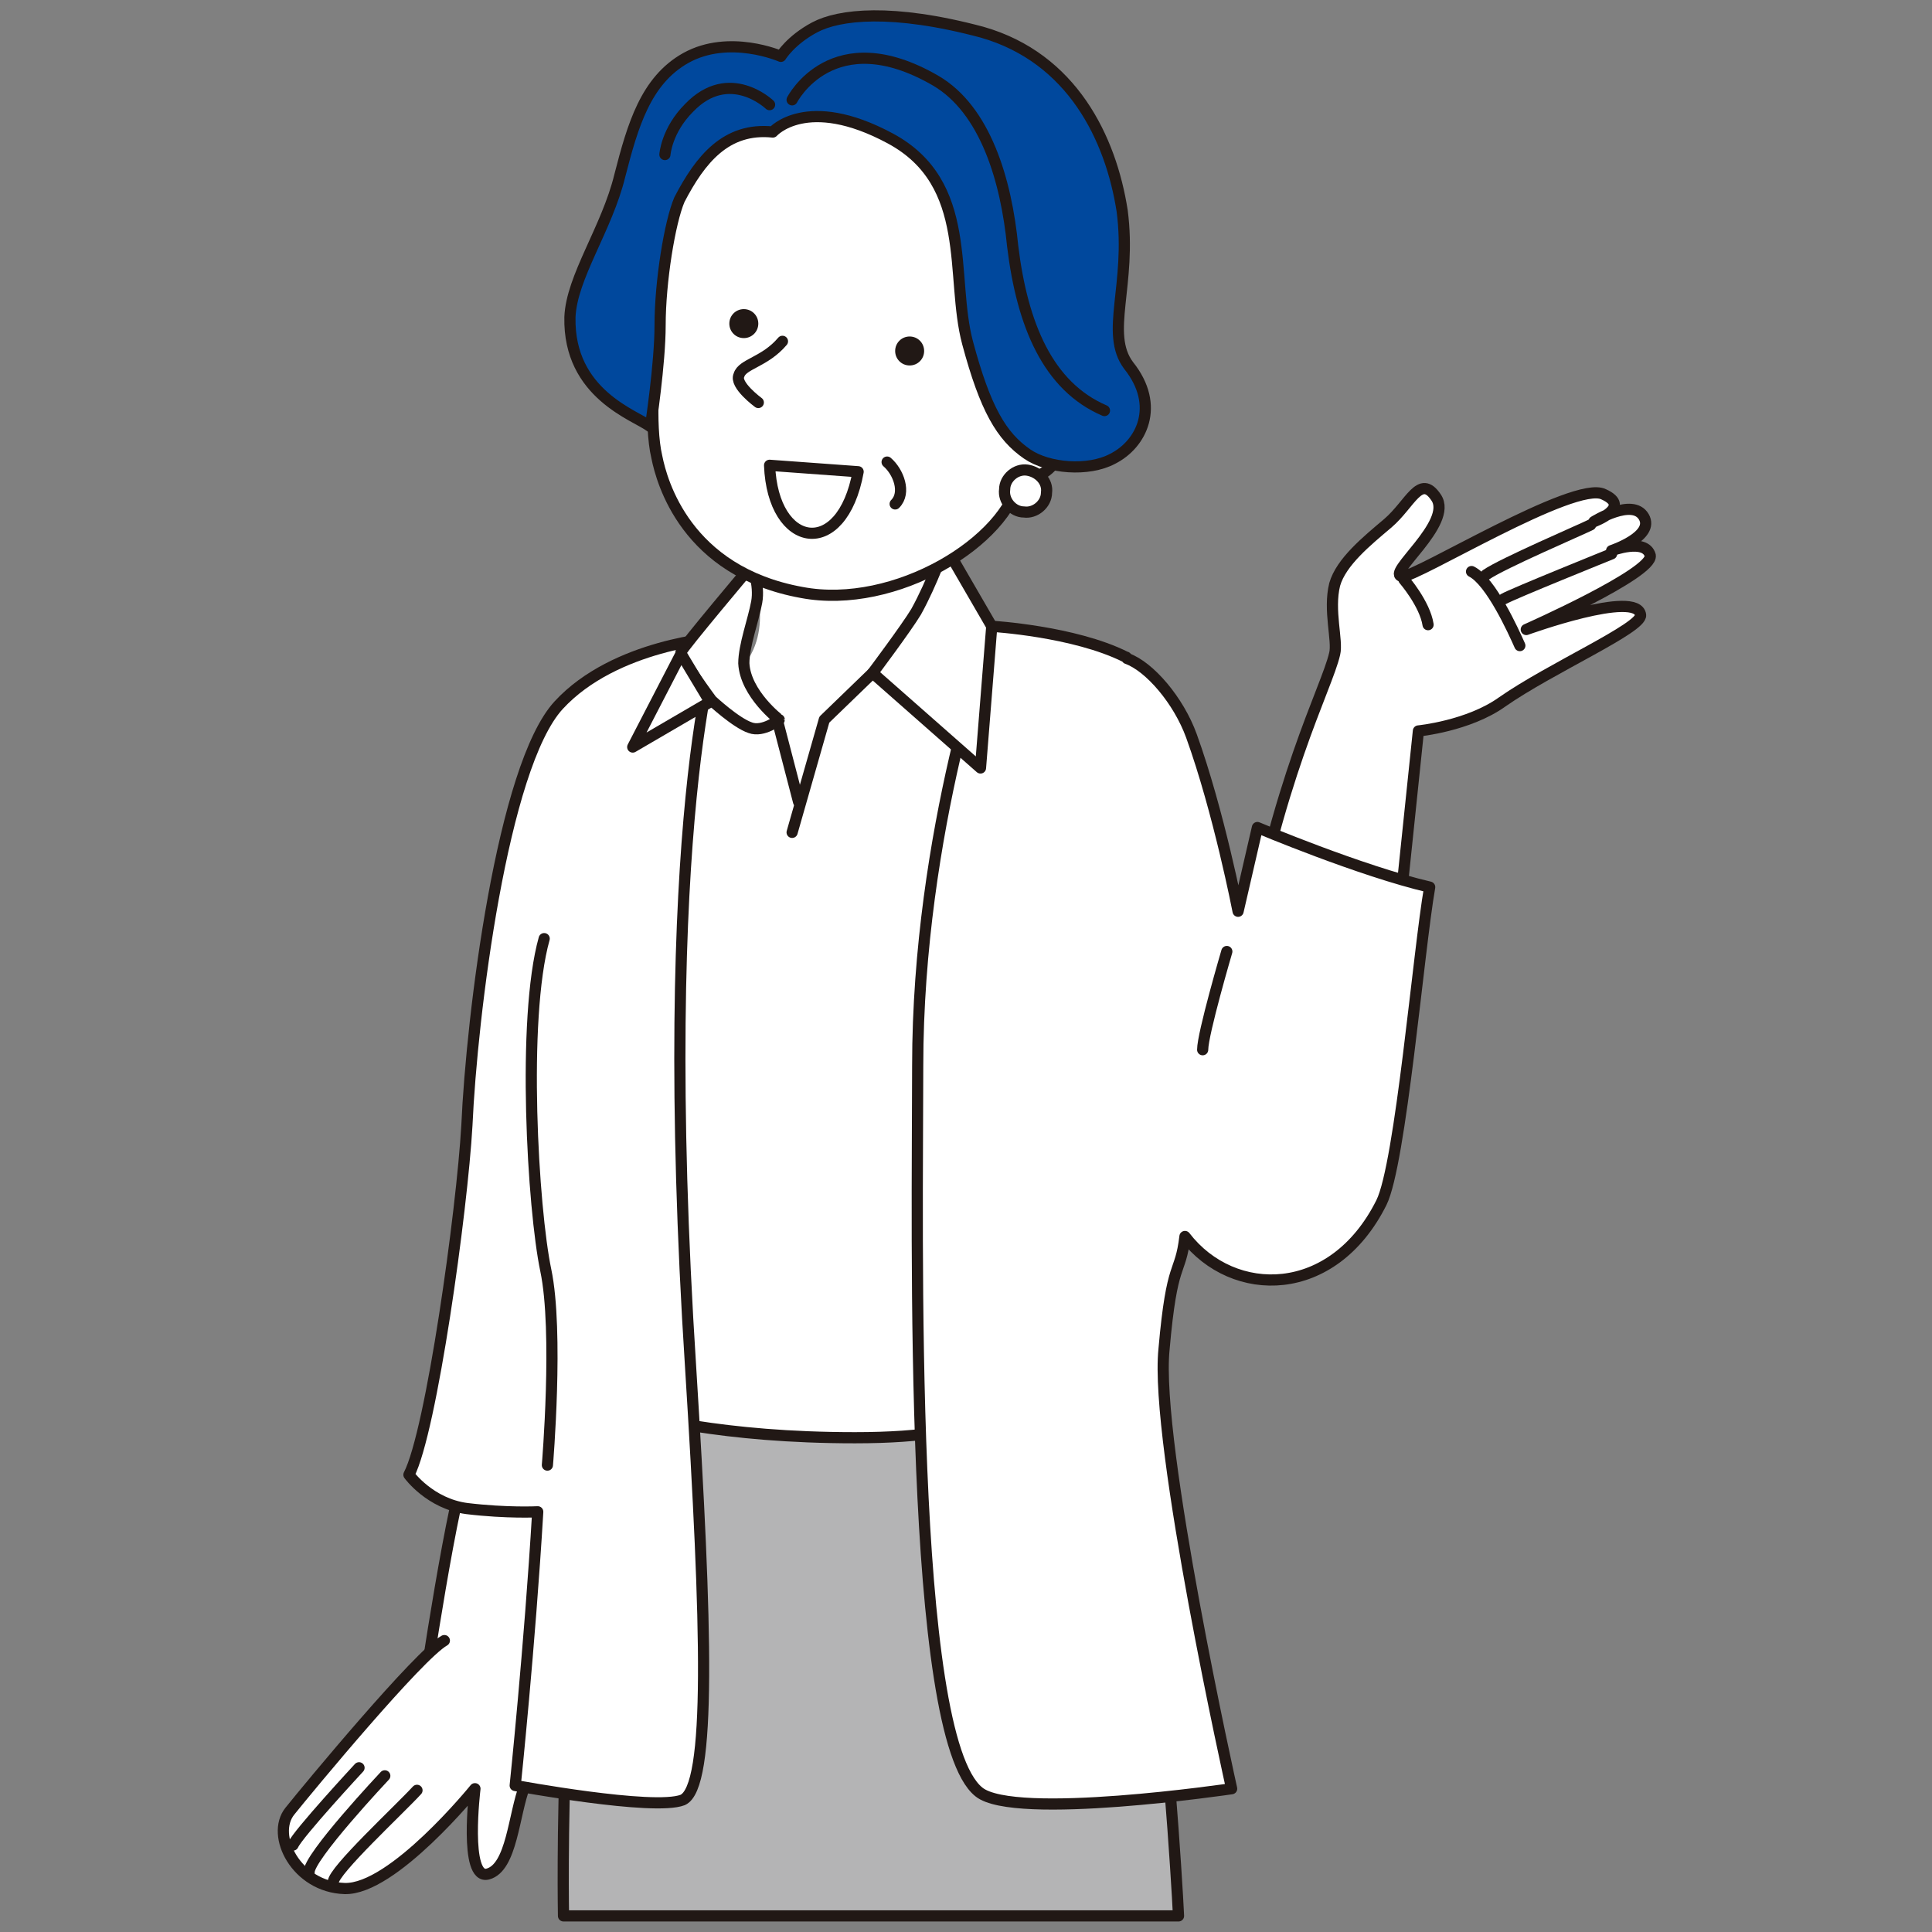
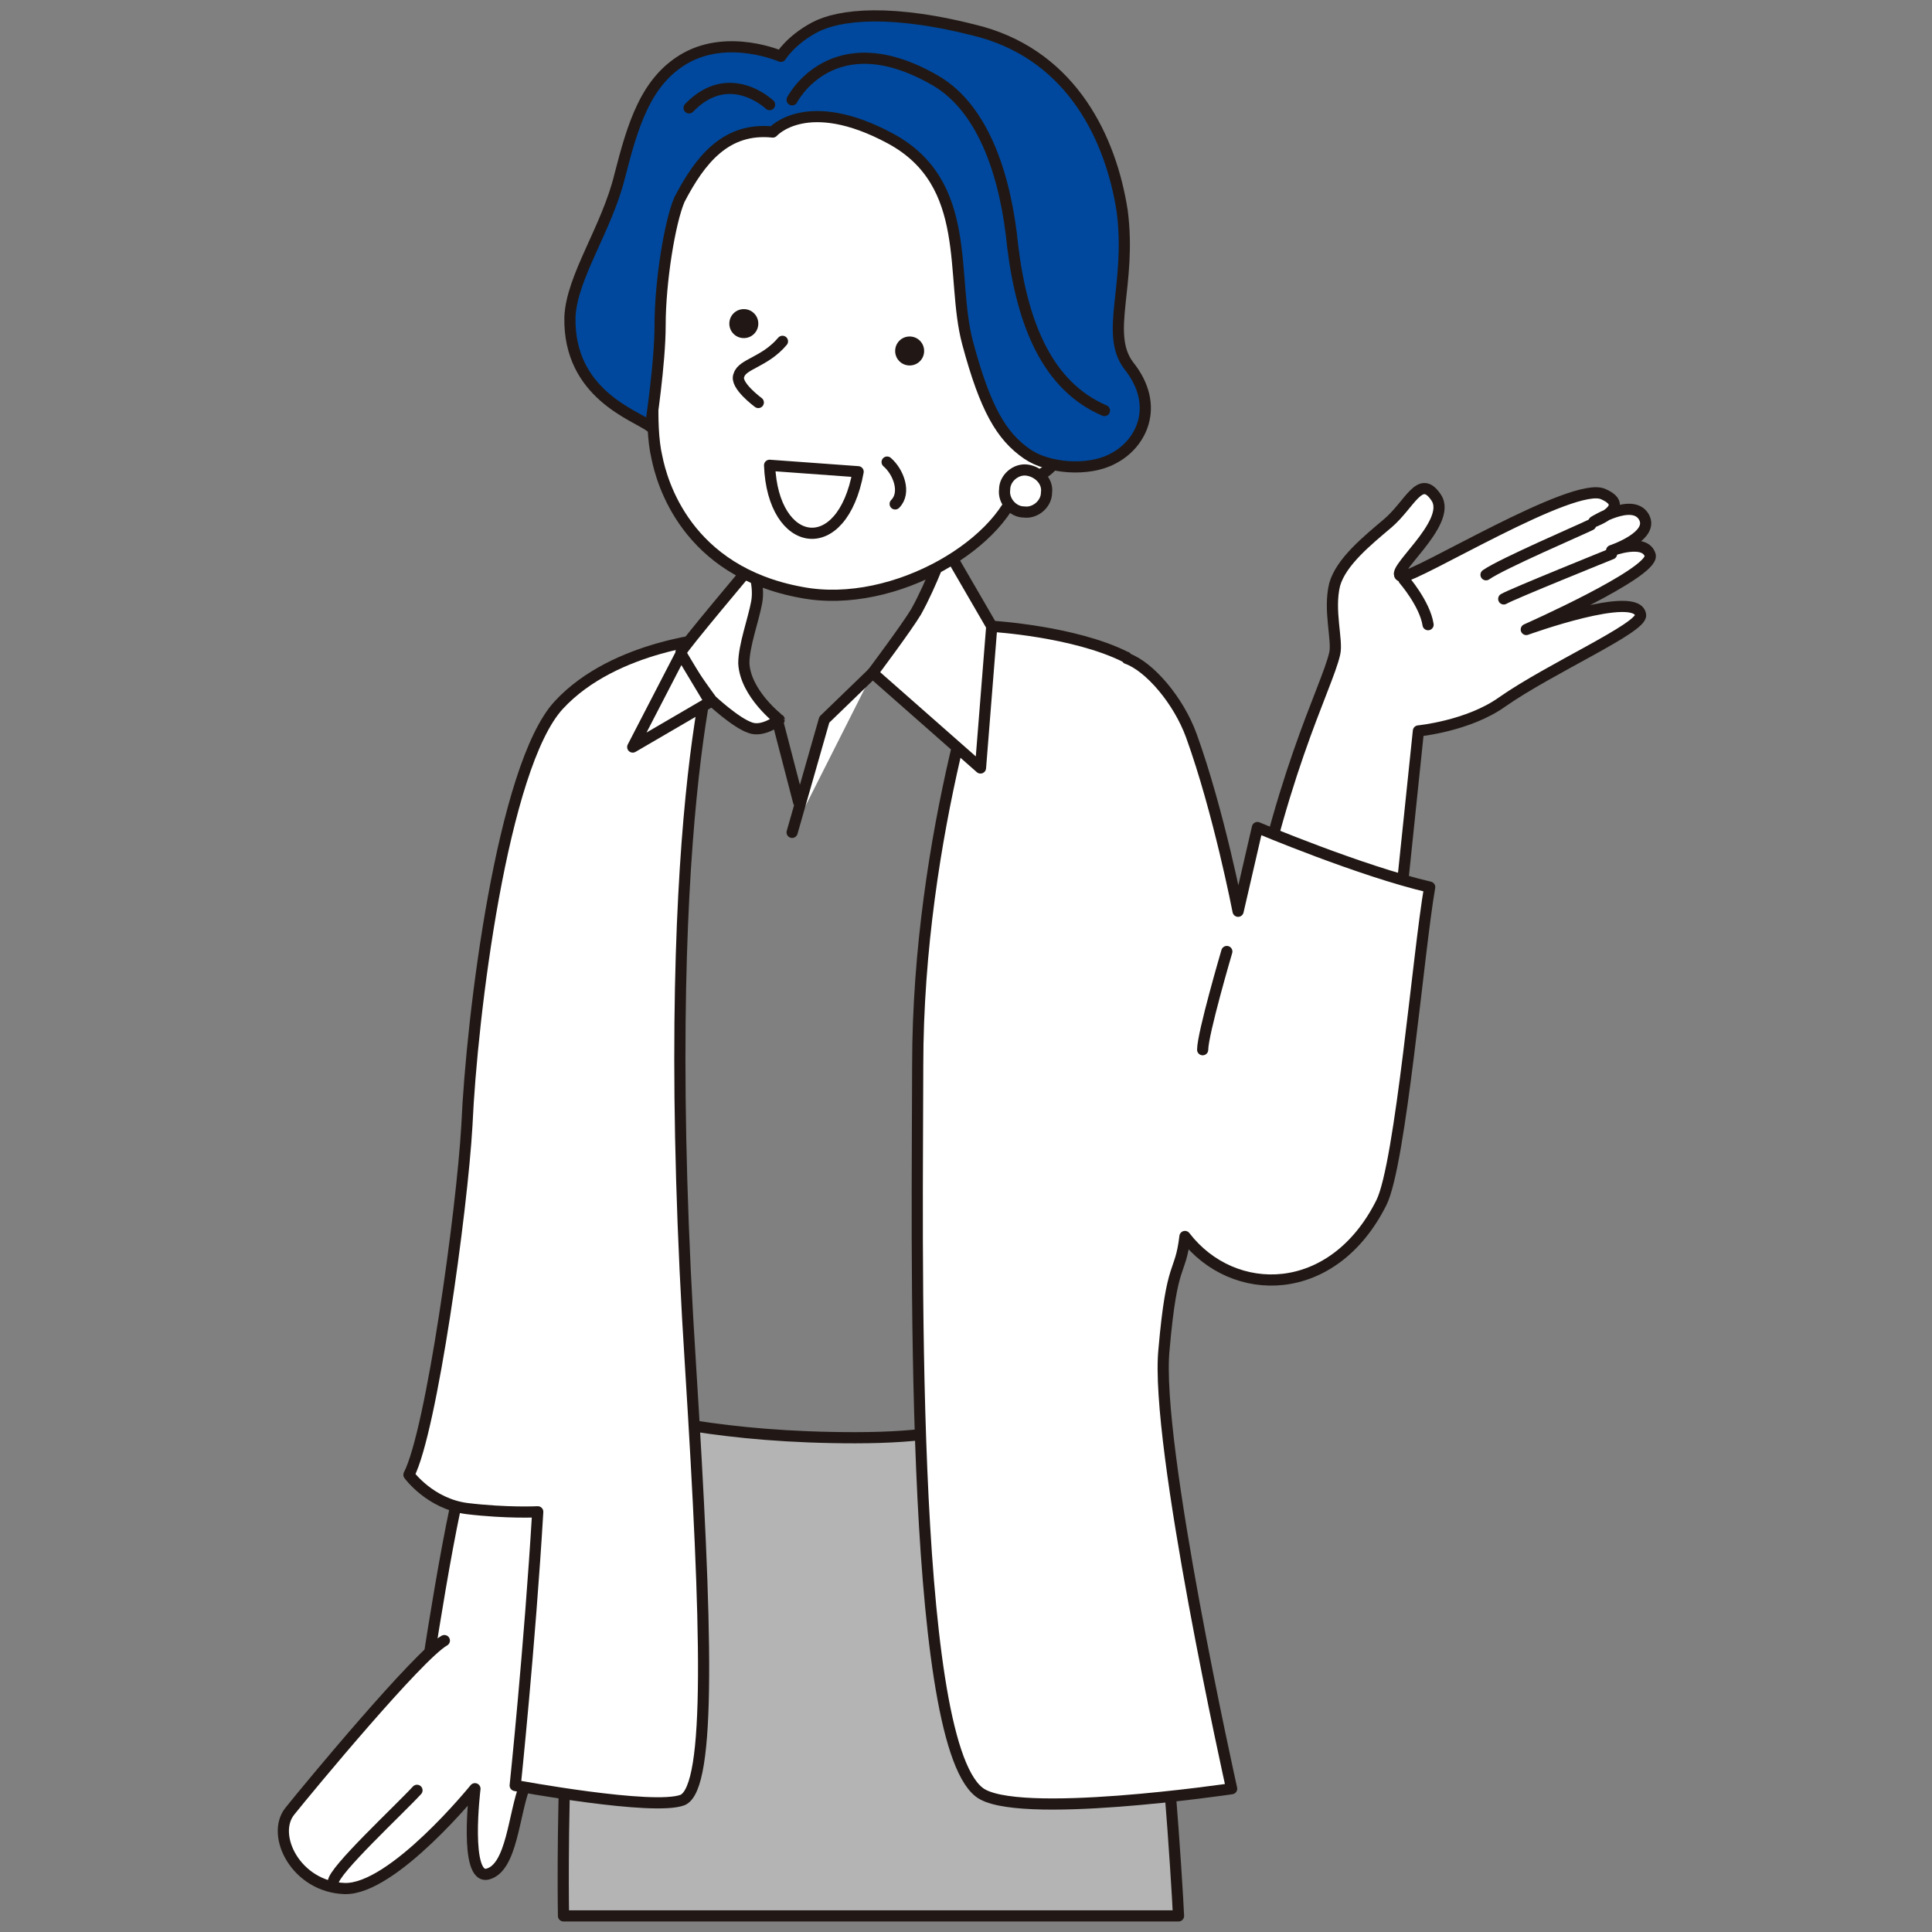
<svg xmlns="http://www.w3.org/2000/svg" version="1.1" x="0px" y="0px" viewBox="0 0 120 120" style="enable-background:new 0 0 120 120;" xml:space="preserve">
  <rect x="0" y="0" width="120" height="120" fill="#808080" stroke="none" />
  <style type="text/css">
	.st0{fill:#FFFFFF;stroke:#211815;stroke-width:0.694;stroke-linecap:round;stroke-linejoin:round;stroke-miterlimit:10;}
	.st1{fill:#FFFFFF;}
	.st2{fill:#B4B4B5;stroke:#211815;stroke-width:0.694;stroke-linecap:round;stroke-linejoin:round;stroke-miterlimit:10;}
	.st3{fill:#211815;}
	.st4{fill:none;stroke:#211815;stroke-width:0.694;stroke-linecap:round;stroke-linejoin:round;stroke-miterlimit:10;}
	.st5{fill:#00489D;stroke:#211815;stroke-width:0.694;stroke-linecap:round;stroke-linejoin:round;stroke-miterlimit:10;}
</style>
  <g id="_レイヤー_2">
</g>
  <g id="イラスト">
    <g>
      <g>
        <g>
          <path class="st0" d="M37.3,91.8c0,0-4.1,17-4.9,14.9l-6.1-1.5c0,0,1.8-12.4,2.9-15L37.3,91.8z" />
          <g>
            <path class="st0" d="M33.2,104.2c1.1,2.2,0,4.9-0.6,6.7c-0.7,1.8-0.8,5.1-2.3,5.5c-1.5,0.4-0.8-5.3-0.8-5.3s-5.1,6.3-8.1,6.2       s-4.6-3.3-3.4-4.8c1.2-1.5,8-9.7,9.6-10.6" />
            <path class="st0" d="M25.9,111.2c-1.1,1.2-5.2,5-5.2,5.7" />
-             <path class="st0" d="M23.9,110.3c0,0-4.8,5.1-4.7,6" />
-             <path class="st0" d="M22.3,109.8c0,0-3.8,4.1-4.1,4.8" />
          </g>
        </g>
-         <path class="st1" d="M46.6,35.2c0,0,1.6,3.7-0.4,6.1c-2.1,2.3-5.1,5.7-5.1,5.7l-2.8,45h28.6c0,0-1.4-47.4-3-49.5     c-1.6-2.1-2.3-3.6-2.3-3.6l-2.9-4.9L46.6,35.2z" />
        <g>
          <path class="st0" d="M77.2,60.5c2.1-12.2,5.2-17.7,5.7-19.9c0.2-0.8-0.4-2.7,0-4.3c0.4-1.4,2-2.7,3.3-3.8c1.4-1.2,2-3.1,3-1.6      c1.1,1.6-3.2,4.8-2.1,4.9c0.8,0.1,10.7-6,12.5-5.1c1.8,0.8-0.6,1.7-0.6,1.7s2.4-1.5,3.1-0.3c0.7,1.2-2,2.1-2,2.1      s2.1-0.8,2.4,0.3c0.2,1.1-7.7,4.6-7.7,4.6s6.9-2.5,7.1-0.9c0.1,0.8-5.6,3.3-8.6,5.4c-2.1,1.5-5.2,1.8-5.2,1.8l-2,19.2L77.2,60.5      z" />
-           <path class="st0" d="M91.4,35.5c1.2,0.6,2.6,3.7,3,4.6" />
          <path class="st0" d="M100.1,34.4c0,0-6.2,2.5-6.7,2.8" />
          <path class="st0" d="M98.8,32.6c-0.6,0.3-5.5,2.4-6.5,3.1" />
          <path class="st0" d="M87.2,36c0,0,1.3,1.5,1.5,2.8" />
        </g>
        <path class="st2" d="M66.1,85.9c0,0,3.4,3.2,5.4,14.6c0.9,5.3,1.6,16.3,1.7,18.5H35c0,0-0.4-20.9,2.7-31.6     c2.2,0.6,7.2,1.9,15.4,1.9C61.9,89.3,62.6,87.2,66.1,85.9z" />
        <polyline class="st0" points="54.2,41.8 51.2,44.7 49.2,51.7    " />
        <line class="st0" x1="48.3" y1="44.8" x2="49.6" y2="49.8" />
        <path class="st0" d="M44.6,39.6c0,0-6.4,0.4-9.9,4.2c-3.5,3.8-5.4,19.3-5.7,26.1c-0.3,5.3-2.2,19-3.6,21.7c0,0,1.3,1.8,3.6,2.1     c2.5,0.3,4.4,0.2,4.4,0.2c-0.5,8.4-1.4,17-1.4,17s8.6,1.6,10.4,0.9c1.8-0.8,1.5-10.8,0.5-26.8C40.7,50.9,44.6,39.6,44.6,39.6z" />
        <path class="st0" d="M61.6,38.9c0,0,5.1,0.3,8.3,1.9c0,0,0.1,0,0.1,0.1c1.4,0.5,3.2,2.6,4,4.8c1.7,4.7,2.9,10.9,2.9,10.9l1.2-5.2     c0,0,6.4,2.7,10.7,3.7c-0.7,4-1.8,17.2-3,19.6c-3,6-9.2,6-12.2,2.1c-0.3,2.5-0.8,1.3-1.3,7c-0.6,5.8,4.2,27.3,4.2,27.3     s-13.5,2-15.7,0.2c-4.4-3.5-3.8-34.9-3.8-45.1C57,51.6,61.6,38.9,61.6,38.9z" />
        <path class="st0" d="M46.2,41.2c0-1.1,0.6-2.7,0.8-3.8c0.2-1.1-0.3-2.3-0.3-2.3s-4.3,5.1-4.4,5.4c-0.1,0.3,1.9,3,1.9,3     s1.5,1.4,2.4,1.7c0.8,0.3,1.8-0.5,1.8-0.5S46.3,43.1,46.2,41.2z" />
        <path class="st0" d="M58.7,33.9c0,0-0.8,2.3-1.8,4.1c-0.6,1-2.7,3.8-2.7,3.8l6.7,5.9l0.7-8.8L58.7,33.9z" />
        <g>
          <path class="st0" d="M40.7,22.6c0,0-0.4,3.7,0.1,5.8c0.3,1.5,1.8,7.1,9,8.4c5.8,1.1,12.8-3.2,13.5-7.1c0,0,2.1,0.4,2.8-2.3      c0.7-2.6,0.3-5.6-0.7-5.6c-1-0.1-1.6,0.1-1.6,0.1S61.1,8.8,53.4,7.4C45.7,5.9,41.6,9.9,41,16.9C40.5,21.6,40.9,20.6,40.7,22.6z" />
          <path class="st3" d="M57.4,21.8c0,0.5-0.4,0.9-0.9,0.9c-0.5,0-0.9-0.4-0.9-0.9c0-0.5,0.4-0.9,0.9-0.9      C57,20.9,57.4,21.3,57.4,21.8z" />
          <path class="st3" d="M47.1,20.1c0,0.5-0.4,0.9-0.9,0.9c-0.5,0-0.9-0.4-0.9-0.9c0-0.5,0.4-0.9,0.9-0.9      C46.7,19.2,47.1,19.6,47.1,20.1z" />
          <path class="st4" d="M48.6,21.2c-1.1,1.3-2.5,1.4-2.7,2.1c-0.3,0.6,1.2,1.7,1.2,1.7" />
          <path class="st0" d="M53.3,29.3c-1,5.5-5.3,4.8-5.5-0.4L53.3,29.3z" />
          <path class="st0" d="M55.1,28.7c0.7,0.6,1.2,1.9,0.5,2.6" />
          <path class="st0" d="M65,30.6c0,0.7-0.7,1.3-1.4,1.2c-0.7,0-1.3-0.7-1.2-1.4c0-0.7,0.7-1.3,1.4-1.2C64.5,29.3,65.1,29.9,65,30.6      z" />
          <path class="st5" d="M48,8.2c0,0,2.1-2.4,7.3,0.4c5.2,2.8,3.7,8.6,4.8,12.7c1.1,4.1,2.1,5.8,3.7,6.9c1.3,0.9,3.8,1.1,5.3,0.3      c1.8-0.9,3-3.3,1-5.8c-1.5-2,0.2-5-0.4-9.6C69,8.6,66.6,3.6,61,2c-5.6-1.5-8.9-1.1-10.4-0.3c-1.5,0.8-2.1,1.8-2.1,1.8      s-3.2-1.4-5.9,0.1c-2.5,1.4-3.3,4.2-4.1,7.3c-0.8,3.3-3,6.3-3.1,8.8c-0.1,4.8,4.1,6.1,5,6.8c0,0,0.6-3.9,0.6-6.3      c0-2.7,0.6-6.4,1.2-7.8C43.5,9.9,45.1,7.9,48,8.2z" />
          <path class="st4" d="M49.2,6.2c0,0,2.5-4.9,8.9-1.2c3.1,1.8,4.4,6.2,4.8,10.3c0.6,4.9,2.2,8.7,5.7,10.2" />
-           <path class="st4" d="M47.8,6.5c0,0-2.5-2.4-5,0.2c-1.4,1.4-1.5,2.9-1.5,2.9" />
+           <path class="st4" d="M47.8,6.5c0,0-2.5-2.4-5,0.2" />
        </g>
        <polygon class="st0" points="42.3,40.6 39.3,46.4 44.1,43.6    " />
-         <path class="st0" d="M34,91c0,0,0.7-8.3-0.1-12.1c-0.8-3.8-1.5-15.6-0.1-20.6" />
        <path class="st0" d="M76.2,59.1c0,0-1.5,5.1-1.5,6.1" />
      </g>
    </g>
  </g>
</svg>